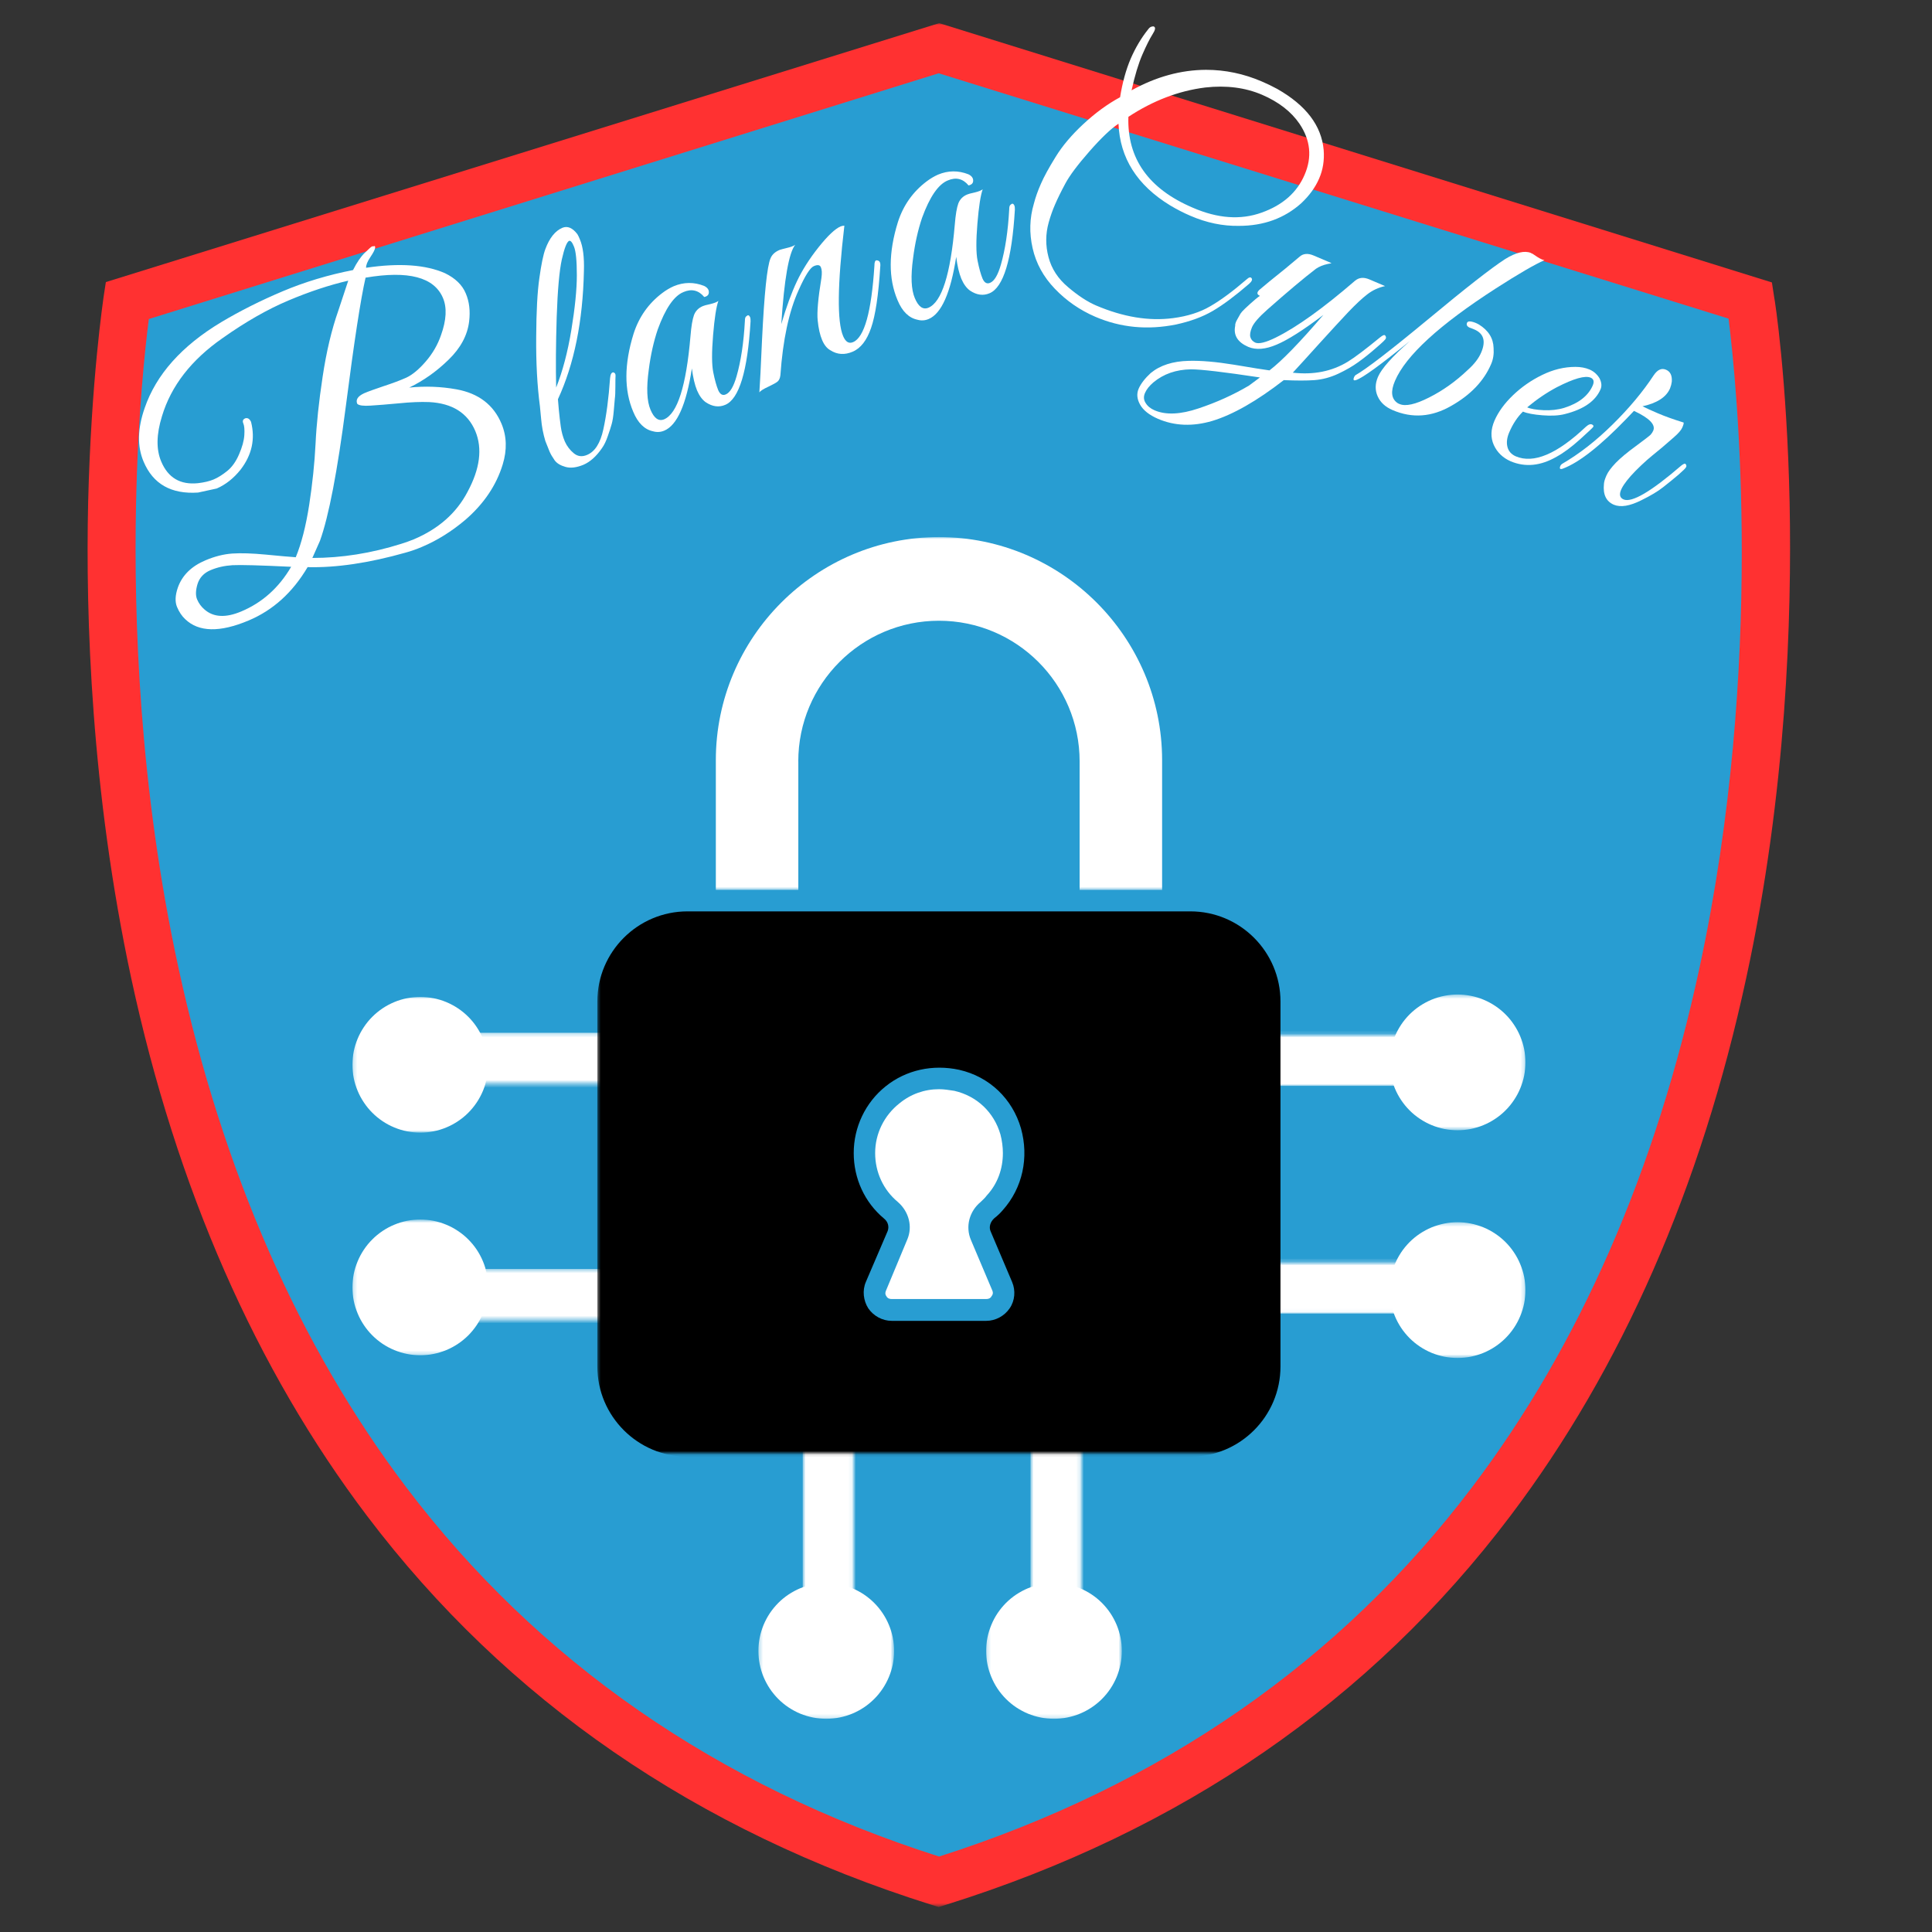
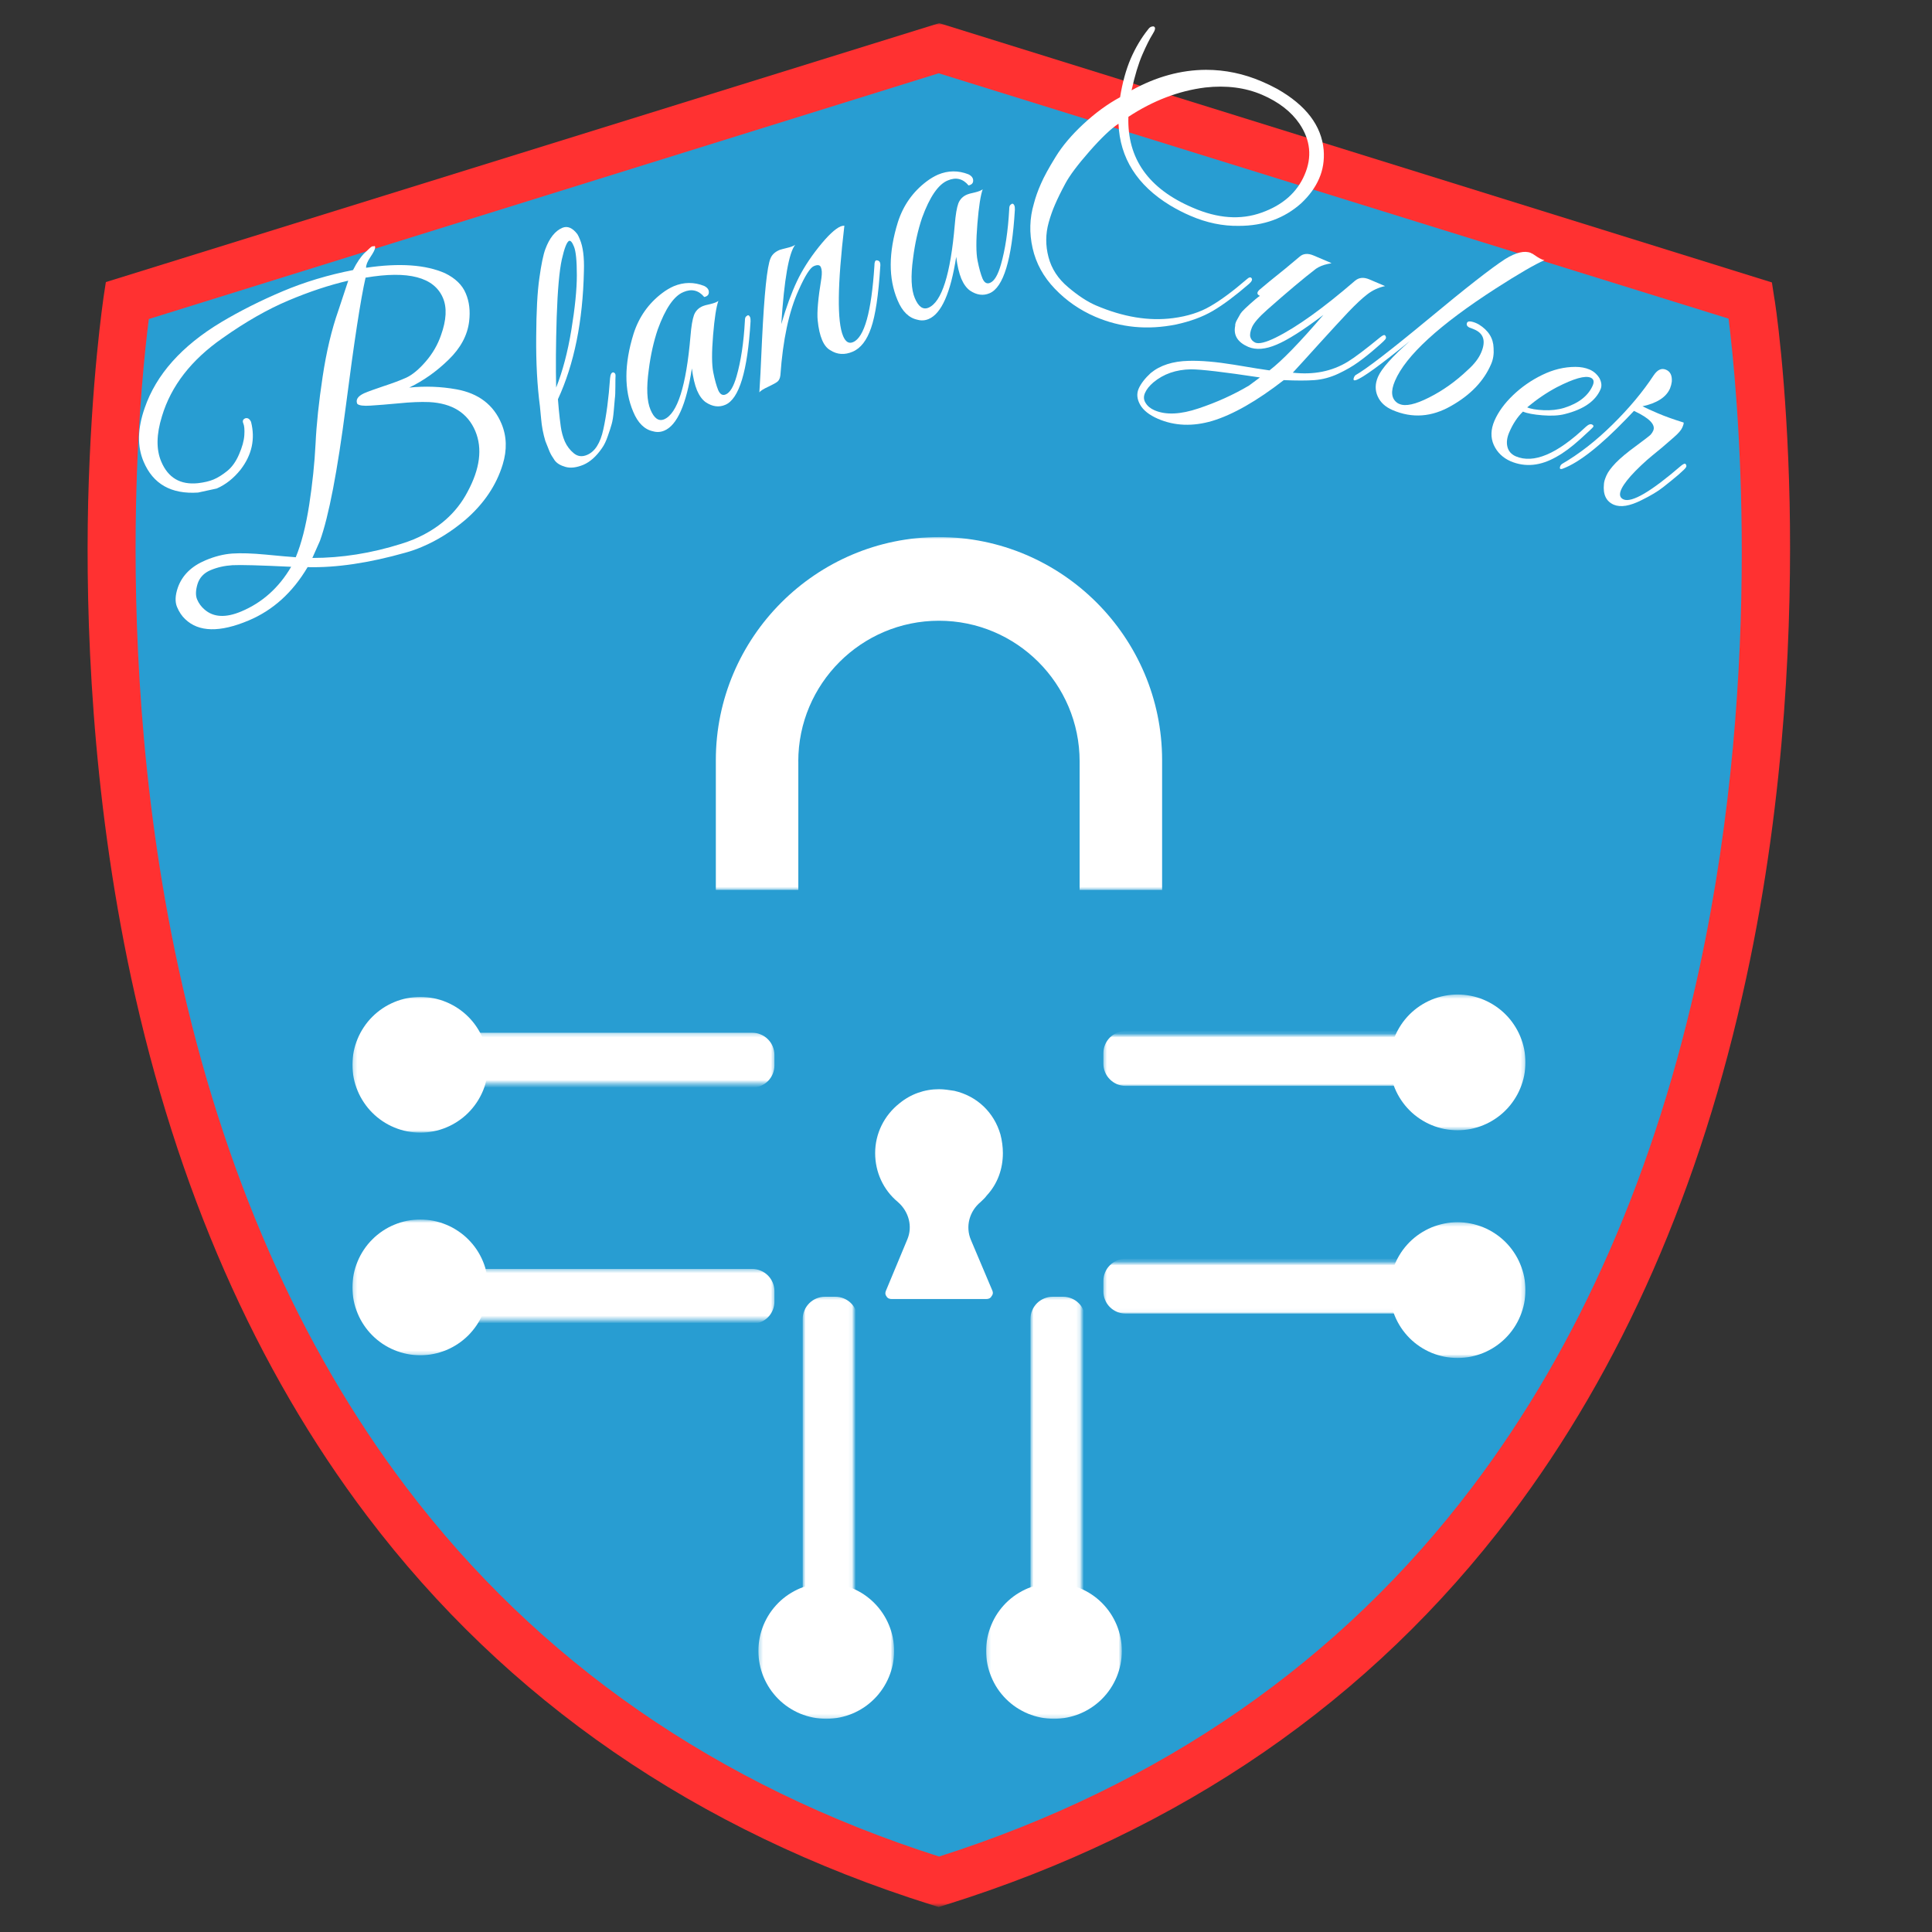
<svg xmlns="http://www.w3.org/2000/svg" width="500" height="500" viewBox="0 0 500 500" fill="none">
  <rect x="0" y="0" width="500" height="500" fill="#333333" stroke="none" />
  <path d="M453.012 77.784L242.931 12.529L32.954 77.784C32.954 77.784 -18.145 405.373 242.931 487.105C504.111 405.373 453.012 77.784 453.012 77.784Z" fill="#289DD2" />
  <path d="M242.931 488.077L242.646 487.985C182.856 469.256 134.581 436.097 99.181 389.183C70.801 351.736 50.608 305.61 39.003 251.961C19.302 160.773 31.788 78.367 31.891 77.59L31.982 76.995L242.931 11.466L243.229 11.557L453.892 76.995L453.984 77.59C454.087 78.367 466.573 160.682 446.872 251.961C435.266 305.61 415.073 351.736 386.694 389.183C351.293 436.006 303.018 469.256 243.229 487.985L242.931 488.077ZM33.834 78.561C32.76 86.165 22.332 164.878 41.049 251.675C52.564 305.015 72.653 350.958 100.839 388.119C135.953 434.542 183.84 467.507 243.034 486.03C302.229 467.404 350.116 434.439 385.23 388.016C413.415 350.764 433.505 304.821 445.019 251.481C463.737 164.672 453.309 85.971 452.234 78.367L242.931 13.512L33.834 78.561Z" fill="#FF3131" />
  <mask id="mask0_1_123" style="mask-type:luminance" maskUnits="userSpaceOnUse" x="22" y="6" width="442" height="488">
    <path d="M22 6H464V493.371H22V6Z" fill="white" />
  </mask>
  <g mask="url(#mask0_1_123)">
    <path d="M463.154 130.152C462.468 98.068 459.346 77.681 459.152 76.903L458.569 73.096L243.72 6.194L243.034 6L27.397 73.004L26.814 76.8C26.722 77.681 23.601 98.16 22.812 130.061C22.137 159.607 23.601 204.863 33.937 253.036C45.635 307.462 66.216 354.274 94.984 392.304C131.071 439.996 180.226 473.841 241.079 492.959L242.931 493.542L244.784 492.959C305.648 473.944 354.803 440.099 390.89 392.304C419.658 354.274 440.24 307.359 451.937 253.036C462.376 204.955 463.737 159.607 463.154 130.152ZM242.931 18.966L447.352 82.46C449.501 99.726 456.819 171.601 439.84 250.406C428.531 302.969 408.739 348.225 381.034 384.803C346.902 429.957 300.48 462.133 243.034 480.473C185.589 462.133 139.269 429.957 105.127 384.895C77.433 348.328 57.629 303.163 46.218 250.6C35.984 203.686 34.612 159.504 35.206 130.644C35.687 107.33 37.539 90.167 38.522 82.563L242.931 18.966Z" fill="#FF3131" />
  </g>
  <mask id="mask1_1_123" style="mask-type:luminance" maskUnits="userSpaceOnUse" x="108" y="267" width="93" height="14">
    <path d="M108.465 267.271H200.556V280.443H108.465V267.271Z" fill="white" />
  </mask>
  <g mask="url(#mask1_1_123)">
    <path d="M114.308 267.271H194.667C195.422 267.271 196.165 267.42 196.863 267.717C197.572 268.003 198.189 268.415 198.738 268.963C199.275 269.501 199.687 270.118 199.984 270.827C200.27 271.536 200.419 272.268 200.419 273.034V275.721C200.419 276.487 200.27 277.219 199.984 277.928C199.687 278.625 199.275 279.254 198.738 279.792C198.189 280.329 197.572 280.741 196.863 281.038C196.165 281.335 195.422 281.472 194.667 281.472H114.308C113.542 281.472 112.81 281.335 112.101 281.038C111.404 280.741 110.775 280.329 110.237 279.792C109.7 279.254 109.277 278.625 108.991 277.928C108.694 277.219 108.557 276.487 108.557 275.721V273.034C108.557 272.268 108.694 271.536 108.991 270.827C109.277 270.118 109.7 269.501 110.237 268.963C110.775 268.415 111.404 268.003 112.101 267.717C112.81 267.42 113.542 267.271 114.308 267.271Z" fill="white" />
  </g>
  <mask id="mask2_1_123" style="mask-type:luminance" maskUnits="userSpaceOnUse" x="91" y="257" width="36" height="37">
    <path d="M91.211 257.998H126.337V293.124H91.211V257.998Z" fill="white" />
  </mask>
  <g mask="url(#mask2_1_123)">
    <path d="M126.337 275.561C126.337 276.716 126.223 277.859 125.994 278.991C125.777 280.123 125.434 281.221 124.999 282.284C124.553 283.348 124.016 284.365 123.376 285.314C122.735 286.275 122.003 287.167 121.192 287.979C120.38 288.802 119.488 289.522 118.527 290.162C117.567 290.803 116.561 291.352 115.497 291.786C114.423 292.232 113.325 292.564 112.193 292.792C111.061 293.01 109.929 293.124 108.774 293.124C107.619 293.124 106.476 293.01 105.344 292.792C104.212 292.564 103.114 292.232 102.051 291.786C100.987 291.352 99.97 290.803 99.009 290.162C98.06 289.522 97.168 288.802 96.356 287.979C95.533 287.167 94.813 286.275 94.173 285.314C93.532 284.365 92.984 283.348 92.549 282.284C92.103 281.221 91.771 280.123 91.543 278.991C91.326 277.859 91.211 276.716 91.211 275.561C91.211 274.406 91.326 273.263 91.543 272.131C91.771 271.01 92.103 269.901 92.549 268.838C92.984 267.774 93.532 266.768 94.173 265.808C94.813 264.847 95.533 263.955 96.356 263.143C97.168 262.332 98.06 261.6 99.009 260.96C99.97 260.319 100.987 259.782 102.051 259.336C103.114 258.89 104.212 258.558 105.344 258.341C106.476 258.112 107.619 257.998 108.774 257.998C109.929 257.998 111.061 258.112 112.193 258.341C113.325 258.558 114.423 258.89 115.497 259.336C116.561 259.782 117.567 260.319 118.527 260.96C119.488 261.6 120.38 262.332 121.192 263.143C122.003 263.955 122.735 264.847 123.376 265.808C124.016 266.768 124.553 267.774 124.999 268.838C125.434 269.901 125.777 271.01 125.994 272.131C126.223 273.263 126.337 274.406 126.337 275.561Z" fill="white" />
  </g>
  <mask id="mask3_1_123" style="mask-type:luminance" maskUnits="userSpaceOnUse" x="108" y="328" width="93" height="14">
    <path d="M108.465 328.41H200.556V341.582H108.465V328.41Z" fill="white" />
  </mask>
  <g mask="url(#mask3_1_123)">
    <path d="M114.308 328.41H194.667C195.422 328.41 196.165 328.547 196.863 328.844C197.572 329.13 198.189 329.553 198.738 330.091C199.275 330.628 199.687 331.257 199.984 331.954C200.27 332.663 200.419 333.395 200.419 334.161V336.848C200.419 337.614 200.27 338.346 199.984 339.055C199.687 339.764 199.275 340.381 198.738 340.919C198.189 341.456 197.572 341.879 196.863 342.165C196.165 342.462 195.422 342.611 194.667 342.611H114.308C113.542 342.611 112.81 342.462 112.101 342.165C111.404 341.879 110.775 341.456 110.237 340.919C109.7 340.381 109.277 339.764 108.991 339.055C108.694 338.346 108.557 337.614 108.557 336.848V334.161C108.557 333.395 108.694 332.663 108.991 331.954C109.277 331.257 109.7 330.628 110.237 330.091C110.775 329.553 111.404 329.13 112.101 328.844C112.81 328.547 113.542 328.41 114.308 328.41Z" fill="white" />
  </g>
  <mask id="mask4_1_123" style="mask-type:luminance" maskUnits="userSpaceOnUse" x="91" y="315" width="36" height="36">
    <path d="M91.211 315.615H126.337V350.741H91.211V315.615Z" fill="white" />
  </mask>
  <g mask="url(#mask4_1_123)">
    <path d="M126.337 333.178C126.337 334.333 126.223 335.465 125.994 336.597C125.777 337.729 125.434 338.826 124.999 339.89C124.553 340.964 124.016 341.971 123.376 342.931C122.735 343.892 122.003 344.772 121.192 345.595C120.38 346.407 119.488 347.139 118.527 347.779C117.567 348.42 116.561 348.957 115.497 349.403C114.423 349.837 113.325 350.18 112.193 350.398C111.061 350.626 109.929 350.741 108.774 350.741C107.619 350.741 106.476 350.626 105.344 350.398C104.212 350.18 103.114 349.837 102.051 349.403C100.987 348.957 99.97 348.42 99.009 347.779C98.06 347.139 97.168 346.407 96.356 345.595C95.533 344.772 94.813 343.892 94.173 342.931C93.532 341.971 92.984 340.964 92.549 339.89C92.103 338.826 91.771 337.729 91.543 336.597C91.326 335.465 91.211 334.333 91.211 333.178C91.211 332.023 91.326 330.88 91.543 329.748C91.771 328.616 92.103 327.518 92.549 326.455C92.984 325.391 93.532 324.373 94.173 323.413C94.813 322.453 95.533 321.572 96.356 320.76C97.168 319.937 98.06 319.217 99.009 318.576C99.97 317.936 100.987 317.387 102.051 316.953C103.114 316.507 104.212 316.175 105.344 315.946C106.476 315.729 107.619 315.615 108.774 315.615C109.929 315.615 111.061 315.729 112.193 315.946C113.325 316.175 114.423 316.507 115.497 316.953C116.561 317.387 117.567 317.936 118.527 318.576C119.488 319.217 120.38 319.937 121.192 320.76C122.003 321.572 122.735 322.453 123.376 323.413C124.016 324.373 124.553 325.391 124.999 326.455C125.434 327.518 125.777 328.616 125.994 329.748C126.223 330.88 126.337 332.023 126.337 333.178Z" fill="white" />
  </g>
  <mask id="mask5_1_123" style="mask-type:luminance" maskUnits="userSpaceOnUse" x="207" y="335" width="14" height="93">
    <path d="M207.737 335.35H220.909V427.556H207.737V335.35Z" fill="white" />
  </mask>
  <g mask="url(#mask5_1_123)">
    <path d="M207.737 421.713V341.353C207.737 340.599 207.886 339.856 208.183 339.158C208.469 338.449 208.892 337.832 209.429 337.283C209.967 336.745 210.584 336.334 211.293 336.037C212.002 335.751 212.734 335.602 213.5 335.602H216.187C216.953 335.602 217.685 335.751 218.394 336.037C219.091 336.334 219.72 336.745 220.257 337.283C220.795 337.832 221.218 338.449 221.504 339.158C221.801 339.856 221.938 340.599 221.938 341.353V421.713C221.938 422.479 221.801 423.211 221.504 423.92C221.218 424.617 220.795 425.246 220.257 425.783C219.72 426.321 219.091 426.744 218.394 427.03C217.685 427.327 216.953 427.476 216.187 427.476H213.5C212.734 427.476 212.002 427.327 211.293 427.03C210.584 426.744 209.967 426.321 209.429 425.783C208.892 425.246 208.469 424.617 208.183 423.92C207.886 423.211 207.737 422.479 207.737 421.713Z" fill="white" />
  </g>
  <mask id="mask6_1_123" style="mask-type:luminance" maskUnits="userSpaceOnUse" x="196" y="409" width="36" height="36">
    <path d="M196.268 409.696H231.394V444.821H196.268V409.696Z" fill="white" />
  </mask>
  <g mask="url(#mask6_1_123)">
    <path d="M213.831 409.696C214.986 409.696 216.13 409.81 217.262 410.039C218.394 410.267 219.491 410.599 220.555 411.033C221.618 411.479 222.636 412.017 223.596 412.657C224.545 413.297 225.437 414.029 226.249 414.841C227.072 415.664 227.793 416.545 228.433 417.505C229.073 418.466 229.622 419.483 230.057 420.547C230.502 421.61 230.834 422.708 231.063 423.84C231.28 424.972 231.394 426.115 231.394 427.258C231.394 428.413 231.28 429.557 231.063 430.689C230.834 431.821 230.502 432.918 230.057 433.982C229.622 435.045 229.073 436.063 228.433 437.023C227.793 437.984 227.072 438.864 226.249 439.687C225.437 440.499 224.545 441.231 223.596 441.871C222.636 442.512 221.618 443.049 220.555 443.495C219.491 443.93 218.394 444.261 217.262 444.49C216.13 444.718 214.986 444.821 213.831 444.821C212.677 444.821 211.545 444.718 210.413 444.49C209.281 444.261 208.183 443.93 207.108 443.495C206.045 443.049 205.039 442.512 204.078 441.871C203.118 441.231 202.226 440.499 201.414 439.687C200.602 438.864 199.87 437.984 199.23 437.023C198.59 436.063 198.052 435.045 197.606 433.982C197.172 432.918 196.829 431.821 196.612 430.689C196.383 429.557 196.268 428.413 196.268 427.258C196.268 426.115 196.383 424.972 196.612 423.84C196.829 422.708 197.172 421.61 197.606 420.547C198.052 419.483 198.59 418.466 199.23 417.505C199.87 416.545 200.602 415.664 201.414 414.841C202.226 414.029 203.118 413.297 204.078 412.657C205.039 412.017 206.045 411.479 207.108 411.033C208.183 410.599 209.281 410.267 210.413 410.039C211.545 409.81 212.677 409.696 213.831 409.696Z" fill="white" />
  </g>
  <mask id="mask7_1_123" style="mask-type:luminance" maskUnits="userSpaceOnUse" x="266" y="335" width="14" height="93">
    <path d="M266.68 335.35H279.852V427.556H266.68V335.35Z" fill="white" />
  </mask>
  <g mask="url(#mask7_1_123)">
    <path d="M266.68 421.713V341.353C266.68 340.599 266.817 339.856 267.115 339.158C267.412 338.449 267.824 337.832 268.361 337.283C268.898 336.745 269.527 336.334 270.236 336.037C270.934 335.751 271.666 335.602 272.432 335.602H275.119C275.885 335.602 276.617 335.751 277.325 336.037C278.034 336.334 278.652 336.745 279.189 337.283C279.738 337.832 280.15 338.449 280.436 339.158C280.733 339.856 280.882 340.599 280.882 341.353V421.713C280.882 422.479 280.733 423.211 280.436 423.92C280.15 424.617 279.738 425.246 279.189 425.783C278.652 426.321 278.034 426.744 277.325 427.03C276.617 427.327 275.885 427.476 275.119 427.476H272.432C271.666 427.476 270.934 427.327 270.236 427.03C269.527 426.744 268.898 426.321 268.361 425.783C267.824 425.246 267.412 424.617 267.115 423.92C266.817 423.211 266.68 422.479 266.68 421.713Z" fill="white" />
  </g>
  <mask id="mask8_1_123" style="mask-type:luminance" maskUnits="userSpaceOnUse" x="255" y="409" width="36" height="36">
    <path d="M255.212 409.696H290.338V444.821H255.212V409.696Z" fill="white" />
  </mask>
  <g mask="url(#mask8_1_123)">
    <path d="M272.775 409.696C273.918 409.696 275.062 409.81 276.193 410.039C277.325 410.267 278.423 410.599 279.487 411.033C280.561 411.479 281.568 412.017 282.528 412.657C283.489 413.297 284.369 414.029 285.192 414.841C286.004 415.664 286.736 416.545 287.376 417.505C288.016 418.466 288.554 419.483 289 420.547C289.434 421.61 289.766 422.708 289.995 423.84C290.223 424.972 290.338 426.115 290.338 427.258C290.338 428.413 290.223 429.557 289.995 430.689C289.766 431.821 289.434 432.918 289 433.982C288.554 435.045 288.016 436.063 287.376 437.023C286.736 437.984 286.004 438.864 285.192 439.687C284.369 440.499 283.489 441.231 282.528 441.871C281.568 442.512 280.561 443.049 279.487 443.495C278.423 443.93 277.325 444.261 276.193 444.49C275.062 444.718 273.918 444.821 272.775 444.821C271.62 444.821 270.476 444.718 269.344 444.49C268.212 444.261 267.115 443.93 266.051 443.495C264.988 443.049 263.97 442.512 263.01 441.871C262.049 441.231 261.169 440.499 260.346 439.687C259.534 438.864 258.802 437.984 258.162 437.023C257.521 436.063 256.984 435.045 256.55 433.982C256.104 432.918 255.772 431.821 255.543 430.689C255.315 429.557 255.212 428.413 255.212 427.258C255.212 426.115 255.315 424.972 255.543 423.84C255.772 422.708 256.104 421.61 256.55 420.547C256.984 419.483 257.521 418.466 258.162 417.505C258.802 416.545 259.534 415.664 260.346 414.841C261.169 414.029 262.049 413.297 263.01 412.657C263.97 412.017 264.988 411.479 266.051 411.033C267.115 410.599 268.212 410.267 269.344 410.039C270.476 409.81 271.62 409.696 272.775 409.696Z" fill="white" />
  </g>
  <mask id="mask9_1_123" style="mask-type:luminance" maskUnits="userSpaceOnUse" x="285" y="326" width="93" height="14">
    <path d="M285.444 326.786H377.5V339.958H285.444V326.786Z" fill="white" />
  </mask>
  <g mask="url(#mask9_1_123)">
    <path d="M371.669 339.958H291.309C290.543 339.958 289.812 339.81 289.103 339.524C288.405 339.227 287.776 338.815 287.239 338.278C286.701 337.74 286.278 337.111 285.993 336.402C285.695 335.705 285.558 334.962 285.558 334.207V331.52C285.558 330.754 285.695 330.022 285.993 329.313C286.278 328.604 286.701 327.987 287.239 327.449C287.776 326.901 288.405 326.489 289.103 326.192C289.812 325.906 290.543 325.757 291.309 325.757H371.669C372.424 325.757 373.167 325.906 373.864 326.192C374.573 326.489 375.191 326.901 375.739 327.449C376.277 327.987 376.689 328.604 376.986 329.313C377.272 330.022 377.42 330.754 377.42 331.52V334.207C377.42 334.962 377.272 335.705 376.986 336.402C376.689 337.111 376.277 337.74 375.739 338.278C375.191 338.815 374.573 339.227 373.864 339.524C373.167 339.81 372.424 339.958 371.669 339.958Z" fill="white" />
  </g>
  <mask id="mask10_1_123" style="mask-type:luminance" maskUnits="userSpaceOnUse" x="359" y="316" width="36" height="36">
    <path d="M359.652 316.312H394.777V351.438H359.652V316.312Z" fill="white" />
  </mask>
  <g mask="url(#mask10_1_123)">
    <path d="M359.652 333.875C359.652 332.732 359.766 331.589 359.995 330.457C360.212 329.325 360.543 328.227 360.989 327.164C361.435 326.089 361.973 325.083 362.613 324.122C363.253 323.162 363.985 322.281 364.797 321.458C365.609 320.646 366.501 319.914 367.461 319.274C368.422 318.634 369.428 318.096 370.491 317.65C371.555 317.216 372.664 316.884 373.784 316.656C374.916 316.427 376.06 316.312 377.214 316.312C378.369 316.312 379.513 316.427 380.645 316.656C381.777 316.884 382.874 317.216 383.938 317.65C385.001 318.096 386.019 318.634 386.968 319.274C387.928 319.914 388.82 320.646 389.632 321.458C390.455 322.281 391.176 323.162 391.816 324.122C392.456 325.083 393.005 326.089 393.44 327.164C393.886 328.227 394.217 329.325 394.446 330.457C394.663 331.589 394.777 332.732 394.777 333.875C394.777 335.03 394.663 336.174 394.446 337.306C394.217 338.438 393.886 339.535 393.44 340.599C393.005 341.662 392.456 342.68 391.816 343.64C391.176 344.601 390.455 345.481 389.632 346.304C388.82 347.116 387.928 347.848 386.968 348.488C386.019 349.129 385.001 349.666 383.938 350.112C382.874 350.546 381.777 350.878 380.645 351.107C379.513 351.335 378.369 351.438 377.214 351.438C376.06 351.438 374.916 351.335 373.784 351.107C372.664 350.878 371.555 350.546 370.491 350.112C369.428 349.666 368.422 349.129 367.461 348.488C366.501 347.848 365.609 347.116 364.797 346.304C363.985 345.481 363.253 344.601 362.613 343.64C361.973 342.68 361.435 341.662 360.989 340.599C360.543 339.535 360.212 338.438 359.995 337.306C359.766 336.174 359.652 335.03 359.652 333.875Z" fill="white" />
  </g>
  <mask id="mask11_1_123" style="mask-type:luminance" maskUnits="userSpaceOnUse" x="285" y="267" width="93" height="15">
    <path d="M285.444 267.854H377.5V281.027H285.444V267.854Z" fill="white" />
  </mask>
  <g mask="url(#mask11_1_123)">
    <path d="M371.669 281.027H291.309C290.543 281.027 289.812 280.878 289.103 280.592C288.405 280.295 287.776 279.883 287.239 279.334C286.701 278.797 286.278 278.179 285.993 277.471C285.695 276.762 285.558 276.03 285.558 275.264V272.577C285.558 271.811 285.695 271.079 285.993 270.381C286.278 269.672 286.701 269.044 287.239 268.506C287.776 267.969 288.405 267.557 289.103 267.26C289.812 266.974 290.543 266.825 291.309 266.825H371.669C372.424 266.825 373.167 266.974 373.864 267.26C374.573 267.557 375.191 267.969 375.739 268.506C376.277 269.044 376.689 269.672 376.986 270.381C377.272 271.079 377.42 271.811 377.42 272.577V275.264C377.42 276.03 377.272 276.762 376.986 277.471C376.689 278.179 376.277 278.797 375.739 279.334C375.191 279.883 374.573 280.295 373.864 280.592C373.167 280.878 372.424 281.027 371.669 281.027Z" fill="white" />
  </g>
  <mask id="mask12_1_123" style="mask-type:luminance" maskUnits="userSpaceOnUse" x="359" y="257" width="36" height="36">
    <path d="M359.652 257.381H394.777V292.506H359.652V257.381Z" fill="white" />
  </mask>
  <g mask="url(#mask12_1_123)">
    <path d="M359.652 274.944C359.652 273.789 359.766 272.645 359.995 271.513C360.212 270.393 360.543 269.284 360.989 268.22C361.435 267.157 361.973 266.151 362.613 265.19C363.253 264.23 363.985 263.338 364.797 262.526C365.609 261.714 366.501 260.982 367.461 260.342C368.422 259.702 369.428 259.164 370.491 258.718C371.555 258.272 372.664 257.941 373.784 257.724C374.916 257.495 376.06 257.381 377.214 257.381C378.369 257.381 379.513 257.495 380.645 257.724C381.777 257.941 382.874 258.272 383.938 258.718C385.001 259.164 386.019 259.702 386.968 260.342C387.928 260.982 388.82 261.714 389.632 262.526C390.455 263.338 391.176 264.23 391.816 265.19C392.456 266.151 393.005 267.157 393.44 268.22C393.886 269.284 394.217 270.393 394.446 271.513C394.663 272.645 394.777 273.789 394.777 274.944C394.777 276.098 394.663 277.242 394.446 278.374C394.217 279.506 393.886 280.603 393.44 281.667C393.005 282.73 392.456 283.748 391.816 284.697C391.176 285.657 390.455 286.549 389.632 287.361C388.82 288.184 387.928 288.905 386.968 289.545C386.019 290.185 385.001 290.734 383.938 291.169C382.874 291.615 381.777 291.946 380.645 292.175C379.513 292.392 378.369 292.506 377.214 292.506C376.06 292.506 374.916 292.392 373.784 292.175C372.664 291.946 371.555 291.615 370.491 291.169C369.428 290.734 368.422 290.185 367.461 289.545C366.501 288.905 365.609 288.184 364.797 287.361C363.985 286.549 363.253 285.657 362.613 284.697C361.973 283.748 361.435 282.73 360.989 281.667C360.543 280.603 360.212 279.506 359.995 278.374C359.766 277.242 359.652 276.098 359.652 274.944Z" fill="white" />
  </g>
  <path d="M129.78 109.637C131.152 112.907 131.255 116.429 130.1 120.202C128.453 125.599 125.229 130.379 120.449 134.518C116.882 137.537 113.143 139.869 109.244 141.516C107.803 142.133 106.374 142.636 104.945 143.025C95.454 145.712 87.016 146.958 79.606 146.775C75.73 153.339 70.642 157.935 64.33 160.588C56.887 163.721 51.41 163.607 47.911 160.222C47.065 159.433 46.356 158.381 45.807 157.066C45.258 155.728 45.338 154.048 46.036 152.035C47.168 148.868 49.557 146.524 53.216 144.992C55.595 143.986 57.893 143.414 60.123 143.254C62.375 143.105 65.257 143.197 68.767 143.528C72.266 143.871 74.861 144.1 76.542 144.214C78.006 140.681 79.16 136.165 80.018 130.676C80.864 125.165 81.413 119.882 81.665 114.851C81.905 109.797 82.511 104.012 83.494 97.517C84.466 91.022 85.827 85.305 87.565 80.366L90.126 72.636C85.243 73.768 80.087 75.472 74.667 77.759C69.236 80.046 63.553 83.293 57.607 87.501C49.489 93.149 44.275 99.884 41.919 107.716C40.456 112.416 40.399 116.338 41.736 119.471C43.509 123.656 46.664 125.508 51.204 125.051C52.816 124.868 54.177 124.547 55.275 124.09C56.372 123.633 57.538 122.901 58.796 121.895C60.042 120.888 61.06 119.459 61.861 117.595C62.684 115.709 63.141 114.051 63.233 112.61C63.324 111.181 63.233 110.163 62.958 109.546C62.707 108.94 62.878 108.517 63.461 108.265C64.067 108.082 64.559 108.357 64.925 109.088L64.971 109.18C66.091 113.605 65.199 117.721 62.272 121.529C60.466 123.793 58.407 125.416 56.098 126.423L51.25 127.475C44.298 127.932 39.61 125.268 37.163 119.471C35.493 115.537 35.585 110.918 37.437 105.612C40.399 96.957 46.996 89.547 57.241 83.384C62.146 80.457 67.452 77.793 73.158 75.38C78.852 72.979 84.923 71.15 91.361 69.892C92.39 67.857 93.419 66.359 94.425 65.41C95.431 64.438 96.026 63.901 96.209 63.809C96.392 63.718 96.529 63.706 96.621 63.763C96.986 63.58 97.135 63.718 97.078 64.175C97.009 64.632 96.598 65.433 95.843 66.553C95.077 67.685 94.711 68.6 94.745 69.297C103.367 68.017 110.181 68.497 115.19 70.715C117.865 72.03 119.649 73.768 120.541 75.929C121.456 78.067 121.741 80.492 121.41 83.201C120.975 86.769 119.214 90.062 116.104 93.081C113.017 96.099 109.621 98.512 105.905 100.307C110.044 99.884 114.138 100.033 118.163 100.764C123.857 101.805 127.733 104.766 129.78 109.637ZM107.048 139.595C113.475 136.885 118.128 132.78 120.998 127.292C124.223 121.323 124.897 116.075 123.011 111.558C121.021 106.87 117.042 104.366 111.073 104.057C108.844 103.966 106.237 104.08 103.252 104.377C100.257 104.652 97.821 104.858 95.934 104.972C94.071 105.098 92.916 104.949 92.459 104.515C92.001 103.451 92.596 102.537 94.242 101.771C95.306 101.313 96.986 100.707 99.273 99.941C101.583 99.186 103.538 98.455 105.128 97.746C106.705 97.014 108.386 95.63 110.159 93.584C111.954 91.514 113.28 89.227 114.138 86.723C115.533 82.824 115.704 79.623 114.641 77.118C112.354 71.722 105.676 69.972 94.608 71.859C93.35 77.324 91.647 88.45 89.486 105.246C87.313 122.02 85.095 133.592 82.808 139.961L80.841 144.397C88.434 144.397 96.094 143.185 103.847 140.738C105.002 140.372 106.065 139.995 107.048 139.595ZM75.353 146.684C67.269 146.295 62.204 146.158 60.168 146.272C58.122 146.398 56.235 146.821 54.497 147.553C52.759 148.285 51.627 149.497 51.112 151.166C50.621 152.813 50.587 154.139 51.021 155.145C51.444 156.151 52.084 157.02 52.942 157.752C55.252 159.765 58.407 159.936 62.409 158.255C67.864 155.969 72.174 152.115 75.353 146.684Z" fill="white" />
  <path d="M144.393 103.321C144.415 103.572 144.495 104.464 144.621 106.019C144.77 107.574 144.941 109.026 145.124 110.364C145.307 111.713 145.65 113.005 146.176 114.252C146.725 115.475 147.503 116.493 148.509 117.316C149.515 118.139 150.658 118.277 151.939 117.728C153.974 116.882 155.381 114.663 156.147 111.096C156.936 107.506 157.519 103.092 157.885 97.878C157.976 96.849 158.262 96.346 158.754 96.369C159.143 96.494 159.326 96.78 159.303 97.238C159.268 97.672 159.257 98.61 159.257 100.073C159.257 101.537 159.211 102.566 159.12 103.138C159.051 103.721 158.96 104.773 158.845 106.293C158.72 107.791 158.537 108.946 158.296 109.769C158.079 110.57 157.748 111.599 157.29 112.88C156.856 114.16 156.353 115.201 155.781 115.99C154.34 118.094 152.739 119.534 150.979 120.289C149.206 121.021 147.663 121.204 146.359 120.838C145.044 120.472 144.095 119.9 143.524 119.1C142.975 118.311 142.54 117.579 142.243 116.904C141.968 116.207 141.603 115.292 141.145 114.16C140.573 112.274 140.208 110.364 140.048 108.443C139.865 106.499 139.762 105.379 139.727 105.104C139.03 99.833 138.71 93.876 138.767 87.221C138.801 80.578 139.076 75.49 139.59 71.945C140.082 68.412 140.596 65.908 141.145 64.444C142.209 61.586 143.672 59.756 145.536 58.956C146.874 58.407 148.166 58.956 149.424 60.602C149.629 60.946 149.847 61.38 150.064 61.929C150.887 63.85 151.23 66.594 151.116 70.162C150.841 83.151 148.6 94.208 144.393 103.321ZM143.935 100.302C145.605 96.094 146.919 91.132 147.868 85.392C148.806 79.663 149.286 74.941 149.286 71.213C149.286 67.463 149.035 65.016 148.555 63.85C148.097 62.695 147.663 62.192 147.274 62.34C146.691 62.615 146.062 64.216 145.399 67.143C144.758 70.07 144.312 75.044 144.072 82.053C143.855 89.074 143.809 95.157 143.935 100.302Z" fill="white" />
  <path d="M185.918 77.875C185.37 79.373 184.912 82.335 184.546 86.748C184.18 91.173 184.192 94.375 184.592 96.353C184.981 98.308 185.415 99.852 185.873 100.972C186.353 102.07 187.016 102.436 187.839 102.07C188.937 101.613 189.863 100.046 190.629 97.359C191.75 93.46 192.47 88.692 192.779 83.044C192.779 82.403 192.893 82.014 193.145 81.855C193.534 81.466 193.854 81.523 194.105 82.037C194.22 82.346 194.265 82.724 194.242 83.181C193.476 96.056 191.292 103.248 187.702 104.769C186.056 105.477 184.363 105.249 182.625 104.083C181.733 103.442 180.99 102.425 180.384 101.018C179.801 99.589 179.355 97.702 179.058 95.347C177.617 104.677 175.239 110.051 171.923 111.446C170.974 111.846 170.013 111.904 169.042 111.629C166.812 111.172 165.085 109.479 163.873 106.552C161.495 100.95 161.529 94.226 163.965 86.382C165.36 82.026 167.852 78.504 171.42 75.817C172.392 75.085 173.364 74.514 174.347 74.079C176.965 72.981 179.584 72.959 182.214 73.988C183.037 74.388 183.449 74.925 183.449 75.588C183.471 76.263 183.083 76.686 182.259 76.869C180.796 75.108 178.989 74.674 176.863 75.588C174.416 76.595 172.209 79.819 170.231 85.239C169.156 88.418 168.378 91.905 167.898 95.713C167.258 100.378 167.406 103.831 168.355 106.049C169.293 108.279 170.471 109.102 171.877 108.519C175.319 107.055 177.594 99.898 178.692 87.023C178.898 84.462 179.207 82.632 179.607 81.534C180.03 80.437 180.807 79.659 181.939 79.202C182.179 79.087 182.808 78.916 183.815 78.699C184.821 78.459 185.518 78.184 185.918 77.875Z" fill="white" />
  <path d="M218.523 58.407C216.717 73.717 216.614 83.242 218.203 86.992C218.843 88.49 219.69 89.004 220.764 88.547C223.692 87.335 225.532 80.726 226.299 68.743C226.299 67.805 226.493 67.348 226.893 67.371C227.316 67.405 227.591 67.577 227.716 67.874C227.831 68.148 227.865 68.537 227.808 69.017C227.35 76.404 226.55 81.687 225.43 84.888C224.332 88.09 222.742 90.136 220.673 91.017C218.592 91.909 216.671 91.783 214.91 90.651C214.018 90.171 213.309 89.279 212.76 87.998C212.212 86.695 211.823 85.002 211.617 82.921C211.4 80.852 211.72 77.204 212.577 71.99C212.76 70.71 212.715 69.772 212.44 69.155C212.189 68.549 211.583 68.457 210.611 68.88C209.662 69.281 208.347 71.35 206.677 75.1C204.173 80.623 202.607 87.953 201.967 97.1C201.875 97.866 201.624 98.415 201.235 98.746C200.869 99.055 200.068 99.501 198.856 100.073C197.61 100.644 196.833 101.136 196.524 101.536C196.684 99.318 196.913 94.802 197.21 87.998C197.793 75.958 198.525 68.915 199.405 66.868C199.794 65.896 200.594 65.164 201.784 64.672C202.024 64.581 202.653 64.421 203.659 64.169C204.688 63.929 205.408 63.655 205.808 63.346C204.162 65.393 202.95 72.242 202.195 83.882C203.499 79.434 204.848 75.764 206.22 72.859C207.592 69.932 209.467 66.982 211.846 63.986C214.224 61.002 216.122 59.207 217.563 58.59C217.894 58.475 218.215 58.407 218.523 58.407Z" fill="white" />
  <path d="M254.323 48.995C253.774 50.492 253.317 53.454 252.951 57.867C252.585 62.292 252.596 65.494 252.997 67.472C253.385 69.427 253.82 70.971 254.277 72.092C254.758 73.189 255.421 73.555 256.244 73.189C257.342 72.732 258.268 71.165 259.034 68.478C260.154 64.579 260.875 59.811 261.184 54.163C261.184 53.523 261.298 53.134 261.549 52.974C261.938 52.585 262.258 52.642 262.51 53.157C262.624 53.465 262.67 53.843 262.647 54.3C261.881 67.175 259.697 74.367 256.107 75.888C254.46 76.597 252.768 76.368 251.03 75.202C250.138 74.561 249.395 73.544 248.789 72.137C248.206 70.708 247.76 68.821 247.463 66.466C246.022 75.796 243.643 81.17 240.328 82.565C239.379 82.966 238.418 83.023 237.446 82.748C235.217 82.291 233.49 80.599 232.278 77.671C229.9 72.069 229.934 65.345 232.369 57.502C233.764 53.145 236.257 49.623 239.824 46.936C240.796 46.205 241.768 45.633 242.752 45.198C245.37 44.101 247.988 44.078 250.618 45.107C251.442 45.507 251.853 46.044 251.853 46.708C251.876 47.382 251.487 47.805 250.664 47.988C249.201 46.227 247.394 45.793 245.267 46.708C242.82 47.714 240.613 50.938 238.635 56.358C237.561 59.537 236.783 63.024 236.303 66.832C235.662 71.497 235.811 74.95 236.76 77.168C237.698 79.398 238.875 80.221 240.282 79.638C243.724 78.175 245.999 71.017 247.097 58.142C247.302 55.581 247.611 53.751 248.011 52.654C248.434 51.556 249.212 50.778 250.344 50.321C250.584 50.206 251.213 50.035 252.219 49.818C253.225 49.578 253.923 49.303 254.323 48.995Z" fill="white" />
  <mask id="mask13_1_123" style="mask-type:luminance" maskUnits="userSpaceOnUse" x="154" y="233" width="179" height="144">
    <path d="M154.499 233.3H332.278V376.09H154.499V233.3Z" fill="white" />
  </mask>
  <g mask="url(#mask13_1_123)">
-     <path d="M177.928 376.982H308.061C320.935 376.982 331.386 366.52 331.386 353.645V259.187C331.386 246.324 320.935 235.861 308.061 235.861H177.928C165.065 235.861 154.591 246.312 154.591 259.187V353.645C154.602 366.52 165.065 376.982 177.928 376.982ZM229.188 281.152C234.527 276.865 241.434 275.401 248.225 276.865C256.081 278.637 262.038 284.4 264.233 292.038C266.326 299.561 264.656 307.417 259.534 313.168C258.905 313.9 258.173 314.632 257.339 315.261C256.287 316.198 255.863 317.559 256.389 318.714L261.935 331.783C262.873 333.99 262.667 336.608 261.306 338.586C259.957 340.576 257.647 341.834 255.246 341.834H230.765C228.364 341.834 226.055 340.576 224.705 338.586C223.448 336.608 223.127 333.99 224.076 331.783L229.725 318.599C230.148 317.456 229.828 316.198 228.787 315.363C223.768 311.179 220.943 305.004 220.943 298.418C220.932 291.729 223.962 285.337 229.188 281.152Z" fill="black" />
-   </g>
+     </g>
  <mask id="mask14_1_123" style="mask-type:luminance" maskUnits="userSpaceOnUse" x="182" y="138" width="122" height="93">
    <path d="M182.993 138.991H303.007V230.373H182.993V138.991Z" fill="white" />
  </mask>
  <g mask="url(#mask14_1_123)">
    <path d="M206.594 197.054C206.594 176.964 222.91 160.647 243 160.647C263.09 160.647 279.406 176.964 279.406 197.054V230.316H300.754V196.734C300.743 164.924 274.799 138.991 243 138.991C211.202 138.991 185.257 164.924 185.257 196.734V230.304H206.605V197.054H206.594Z" fill="white" />
  </g>
  <path d="M234.836 320.703L229.302 333.99C228.982 334.71 229.188 335.247 229.405 335.453C229.508 335.762 229.931 336.185 230.765 336.185H255.246C256.081 336.185 256.504 335.762 256.607 335.453C256.813 335.247 257.133 334.721 256.813 333.99L251.278 320.909C249.803 317.456 250.855 313.488 253.782 311.076C254.308 310.55 254.937 310.024 255.36 309.406C258.185 306.376 259.545 302.5 259.545 298.418C259.545 296.851 259.328 295.182 258.916 293.604C257.247 287.853 252.856 283.668 246.991 282.307C245.63 282.101 244.372 281.884 243.023 281.884C239.25 281.884 235.694 283.142 232.766 285.554C228.799 288.687 226.489 293.398 226.489 298.418C226.489 303.335 228.582 307.931 232.355 311.064C235.259 313.591 236.197 317.456 234.836 320.703Z" fill="white" />
  <path d="M283.428 81.964C279.46 80.249 275.984 77.847 273 74.737C270.038 71.65 268.118 68.151 267.237 64.218C266.345 60.285 266.46 56.465 267.557 52.738C267.98 51.091 268.586 49.376 269.387 47.57C270.176 45.74 271.445 43.431 273.183 40.618C274.921 37.782 277.311 34.946 280.364 32.111C283.439 29.252 286.607 26.931 289.877 25.159C290.483 21.385 291.398 18.058 292.621 15.188C293.867 12.329 295.365 9.814 297.103 7.641C297.378 7.253 297.663 7.001 297.972 6.91C298.27 6.818 298.487 6.807 298.613 6.864C299.127 7.081 299.001 7.767 298.247 8.922C297.515 10.088 296.646 11.826 295.64 14.136C294.633 16.457 293.696 19.533 292.85 23.375C299.161 19.876 305.576 18.104 312.105 18.069C317.067 18.069 321.893 19.076 326.558 21.088C327.861 21.637 329.188 22.277 330.537 23.009C338.003 27.251 342.017 32.522 342.566 38.834C342.771 41.487 342.383 43.956 341.376 46.243C340.393 48.507 338.861 50.623 336.757 52.601C332.389 56.511 327.015 58.455 320.612 58.455C316.427 58.524 312.254 57.655 308.08 55.848C306.308 55.093 304.558 54.19 302.82 53.15C294.279 47.935 289.831 40.892 289.465 32.019C287.544 33.277 285.04 35.655 281.964 39.154C278.911 42.63 276.819 45.42 275.698 47.524C274.566 49.628 273.686 51.434 273.046 52.921C272.405 54.384 271.857 55.94 271.399 57.586C270.576 60.547 270.553 63.532 271.353 66.55C272.142 69.569 273.835 72.153 276.43 74.326C279.014 76.521 281.416 78.088 283.611 79.037C290.677 82.055 297.343 83.153 303.598 82.33C307.348 81.838 310.55 80.82 313.203 79.265C315.878 77.733 319.034 75.4 322.67 72.267C323.242 71.742 323.653 71.65 323.905 71.993C324.179 72.359 323.962 72.839 323.265 73.457C319.663 76.567 316.541 78.899 313.889 80.454C311.236 82.009 308.057 83.176 304.375 83.976C296.989 85.463 290.014 84.799 283.428 81.964ZM292.026 30.235C291.683 41.029 297.24 48.873 308.675 53.744C315.135 56.557 321.081 56.98 326.512 55.025C331.966 53.081 335.671 49.811 337.626 45.237C339.604 40.663 339.158 36.261 336.3 32.019C334.161 28.886 330.926 26.382 326.603 24.518C322.27 22.666 317.376 22.037 311.922 22.643C305.061 23.501 298.43 26.028 292.026 30.235Z" fill="white" />
  <path d="M299.679 108.389C297.426 107.405 295.883 106.193 295.059 104.73C294.236 103.266 294.122 101.871 294.693 100.568C295.277 99.253 296.317 97.915 297.804 96.543C300.25 94.531 303.521 93.479 307.637 93.387C310.781 93.296 314.703 93.627 319.391 94.393C324.079 95.182 327.132 95.674 328.539 95.857C331.74 93.41 336.383 88.631 342.488 81.496C337.332 85.406 333.307 87.956 330.414 89.179C327.51 90.426 325.063 90.62 323.05 89.774C320.306 88.585 319.174 86.778 319.666 84.331C319.631 83.874 319.814 83.314 320.215 82.639C320.603 81.976 320.878 81.484 321.038 81.175C321.221 80.878 321.598 80.444 322.181 79.895C322.787 79.346 323.21 78.957 323.462 78.706C324.491 77.768 325.36 77.048 326.069 76.556C325.268 76.225 325.211 75.721 325.886 75.047L328.401 72.943C331.569 70.416 334.21 68.255 336.314 66.448C337.251 65.602 338.475 65.488 339.973 66.128L344.592 68.095C344.466 68.163 344.135 68.232 343.586 68.323C342.42 68.575 341.414 68.987 340.567 69.558C337.423 71.971 333.227 75.493 327.99 80.124C325.817 82.044 324.491 83.577 324.011 84.697C323.553 85.795 323.416 86.652 323.599 87.258C323.782 87.899 324.205 88.368 324.88 88.676C325.817 89.065 327.59 88.631 330.185 87.35C335.605 84.674 342.454 79.758 350.721 72.623C351.727 71.799 352.939 71.697 354.38 72.302L358.45 74.04C356.735 74.406 355.203 75.127 353.831 76.19C352.482 77.231 350.858 78.751 348.937 80.764C347.039 82.776 344.558 85.475 341.482 88.859C338.429 92.244 336.131 94.771 334.576 96.451C339.973 97.058 344.707 96.109 348.8 93.616C350.595 92.518 353.385 90.414 357.17 87.304C357.867 86.733 358.313 86.572 358.496 86.847C358.702 87.121 358.748 87.373 358.633 87.624C358.542 87.899 357.696 88.699 356.118 90.048C354.563 91.421 353.031 92.632 351.544 93.707C350.081 94.771 348.343 95.777 346.33 96.726C344.318 97.664 342.271 98.212 340.202 98.373C338.155 98.521 335.502 98.521 332.243 98.373C325.257 103.792 319.083 107.314 313.72 108.938C308.666 110.424 303.978 110.241 299.679 108.389ZM298.49 98.967C297.461 99.847 296.74 100.751 296.34 101.666C295.917 102.603 295.963 103.472 296.477 104.273C296.969 105.096 297.746 105.736 298.81 106.193C301.737 107.44 305.533 107.268 310.198 105.69C314.863 104.135 319.208 102.169 323.233 99.79L326.069 97.686C316.796 96.28 310.861 95.582 308.232 95.582C304.367 95.64 301.119 96.772 298.49 98.967Z" fill="white" />
  <path d="M383.338 91.209C384.584 88.282 383.989 86.304 381.554 85.263C381.371 85.206 381.188 85.126 381.005 85.035C380.022 84.76 379.553 84.371 379.587 83.846C379.644 83.297 380.01 83.091 380.685 83.205C381.382 83.331 382.068 83.594 382.743 83.983C385.213 85.515 386.471 87.539 386.539 90.066C386.654 91.598 386.448 92.981 385.899 94.228C384.035 98.596 380.605 102.186 375.608 105.022C370.543 107.949 365.466 108.315 360.378 106.119C358.514 105.319 357.233 104.13 356.536 102.552C355.827 100.974 355.861 99.293 356.627 97.521C357.542 95.394 360.298 92.295 364.906 88.236C357.371 94.365 352.74 97.738 351.002 98.344C350.304 98.596 350.121 98.333 350.453 97.567C350.522 97.418 350.624 97.269 350.773 97.109C353.574 95.531 359.852 90.695 369.617 82.611C379.37 74.504 386.002 69.324 389.512 67.06C392.313 65.322 394.543 64.796 396.19 65.459C396.19 65.459 396.201 65.482 396.235 65.505L396.647 65.688C396.704 65.722 397.116 65.997 397.882 66.511C398.671 67.003 399.277 67.277 399.711 67.335C397.242 68.409 393.057 70.833 387.18 74.607C372.544 84.028 363.819 92.021 361.018 98.573C359.852 101.294 360.069 103.192 361.658 104.29C361.773 104.381 361.956 104.473 362.207 104.564C363.762 105.227 366.301 104.667 369.845 102.872C373.413 101.077 376.752 98.698 379.862 95.737C381.531 94.251 382.697 92.741 383.338 91.209Z" fill="white" />
  <path d="M394.139 106.52C392.698 107.926 391.532 109.699 390.617 111.826C390 113.232 389.84 114.501 390.114 115.622C390.389 116.742 391.098 117.566 392.264 118.091C396.895 120.07 402.943 117.52 410.421 110.453C411.153 109.79 411.725 109.619 412.159 109.95C412.365 110.076 412.434 110.248 412.342 110.453C412.251 110.636 411.107 111.723 408.912 113.701C406.717 115.679 404.704 117.177 402.875 118.183C398.724 120.584 394.745 120.984 390.937 119.372C388.925 118.48 387.473 117.085 386.592 115.164C385.735 113.243 385.792 111.139 386.775 108.853C387.782 106.566 389.382 104.37 391.578 102.267C393.773 100.163 396.266 98.425 399.079 97.053C401.914 95.658 404.796 94.949 407.723 94.949C409.095 94.949 410.307 95.177 411.382 95.635C412.445 96.092 413.303 96.847 413.943 97.876C414.492 98.951 414.583 99.911 414.217 100.757C412.903 103.81 409.827 105.948 404.979 107.16C403.446 107.561 401.526 107.663 399.216 107.481C396.895 107.298 395.202 106.977 394.139 106.52ZM412.205 99.751C412.628 98.745 412.445 98.082 411.656 97.739C410.216 97.133 407.311 97.956 402.921 100.208C400.268 101.615 397.707 103.353 395.237 105.422C396.117 105.823 397.524 106.063 399.445 106.154C401.365 106.246 403.149 106.051 404.796 105.56C408.569 104.37 411.039 102.438 412.205 99.751Z" fill="white" />
  <path d="M432.202 100.527C431.219 102.791 428.84 104.323 425.067 105.147C426.039 105.638 427.377 106.244 429.092 106.976C430.796 107.708 433.002 108.508 435.724 109.354C435.781 109.572 435.655 110.018 435.358 110.681C435.084 111.321 434.352 112.167 433.163 113.196C431.996 114.203 430.979 115.094 430.098 115.849C429.206 116.581 428.36 117.29 427.537 117.953C426.737 118.593 425.81 119.417 424.747 120.423C423.706 121.406 422.803 122.321 422.049 123.167C419.121 126.483 418.492 128.518 420.173 129.25C422.3 130.165 427.274 127.249 435.084 120.514C435.724 120 436.113 119.874 436.273 120.148C436.456 120.4 436.478 120.64 436.364 120.88C436.273 121.132 435.609 121.783 434.397 122.847C433.174 123.887 431.859 124.951 430.464 126.048C429.092 127.146 427.182 128.289 424.747 129.479C421.786 130.965 419.419 131.354 417.658 130.622C415.668 129.764 414.822 127.981 415.097 125.271C415.119 124.722 415.337 123.99 415.737 123.075C416.126 122.161 416.937 121.063 418.161 119.782C419.407 118.502 421.145 117.061 423.375 115.437C425.593 113.791 426.862 112.819 427.171 112.51C427.468 112.179 427.697 111.824 427.857 111.458C428.52 109.903 426.862 108.2 422.872 106.336L420.905 108.394C414.102 115.437 408.613 119.737 404.44 121.292C403.708 121.543 403.514 121.28 403.845 120.514C403.914 120.366 404.051 120.217 404.257 120.057C408.671 117.496 413.038 114.1 417.338 109.858C421.637 105.627 425.181 101.373 427.994 97.097C428.966 95.668 430.018 95.199 431.15 95.679C432.271 96.136 432.774 97.177 432.659 98.789C432.591 99.338 432.442 99.921 432.202 100.527Z" fill="white" />
</svg>